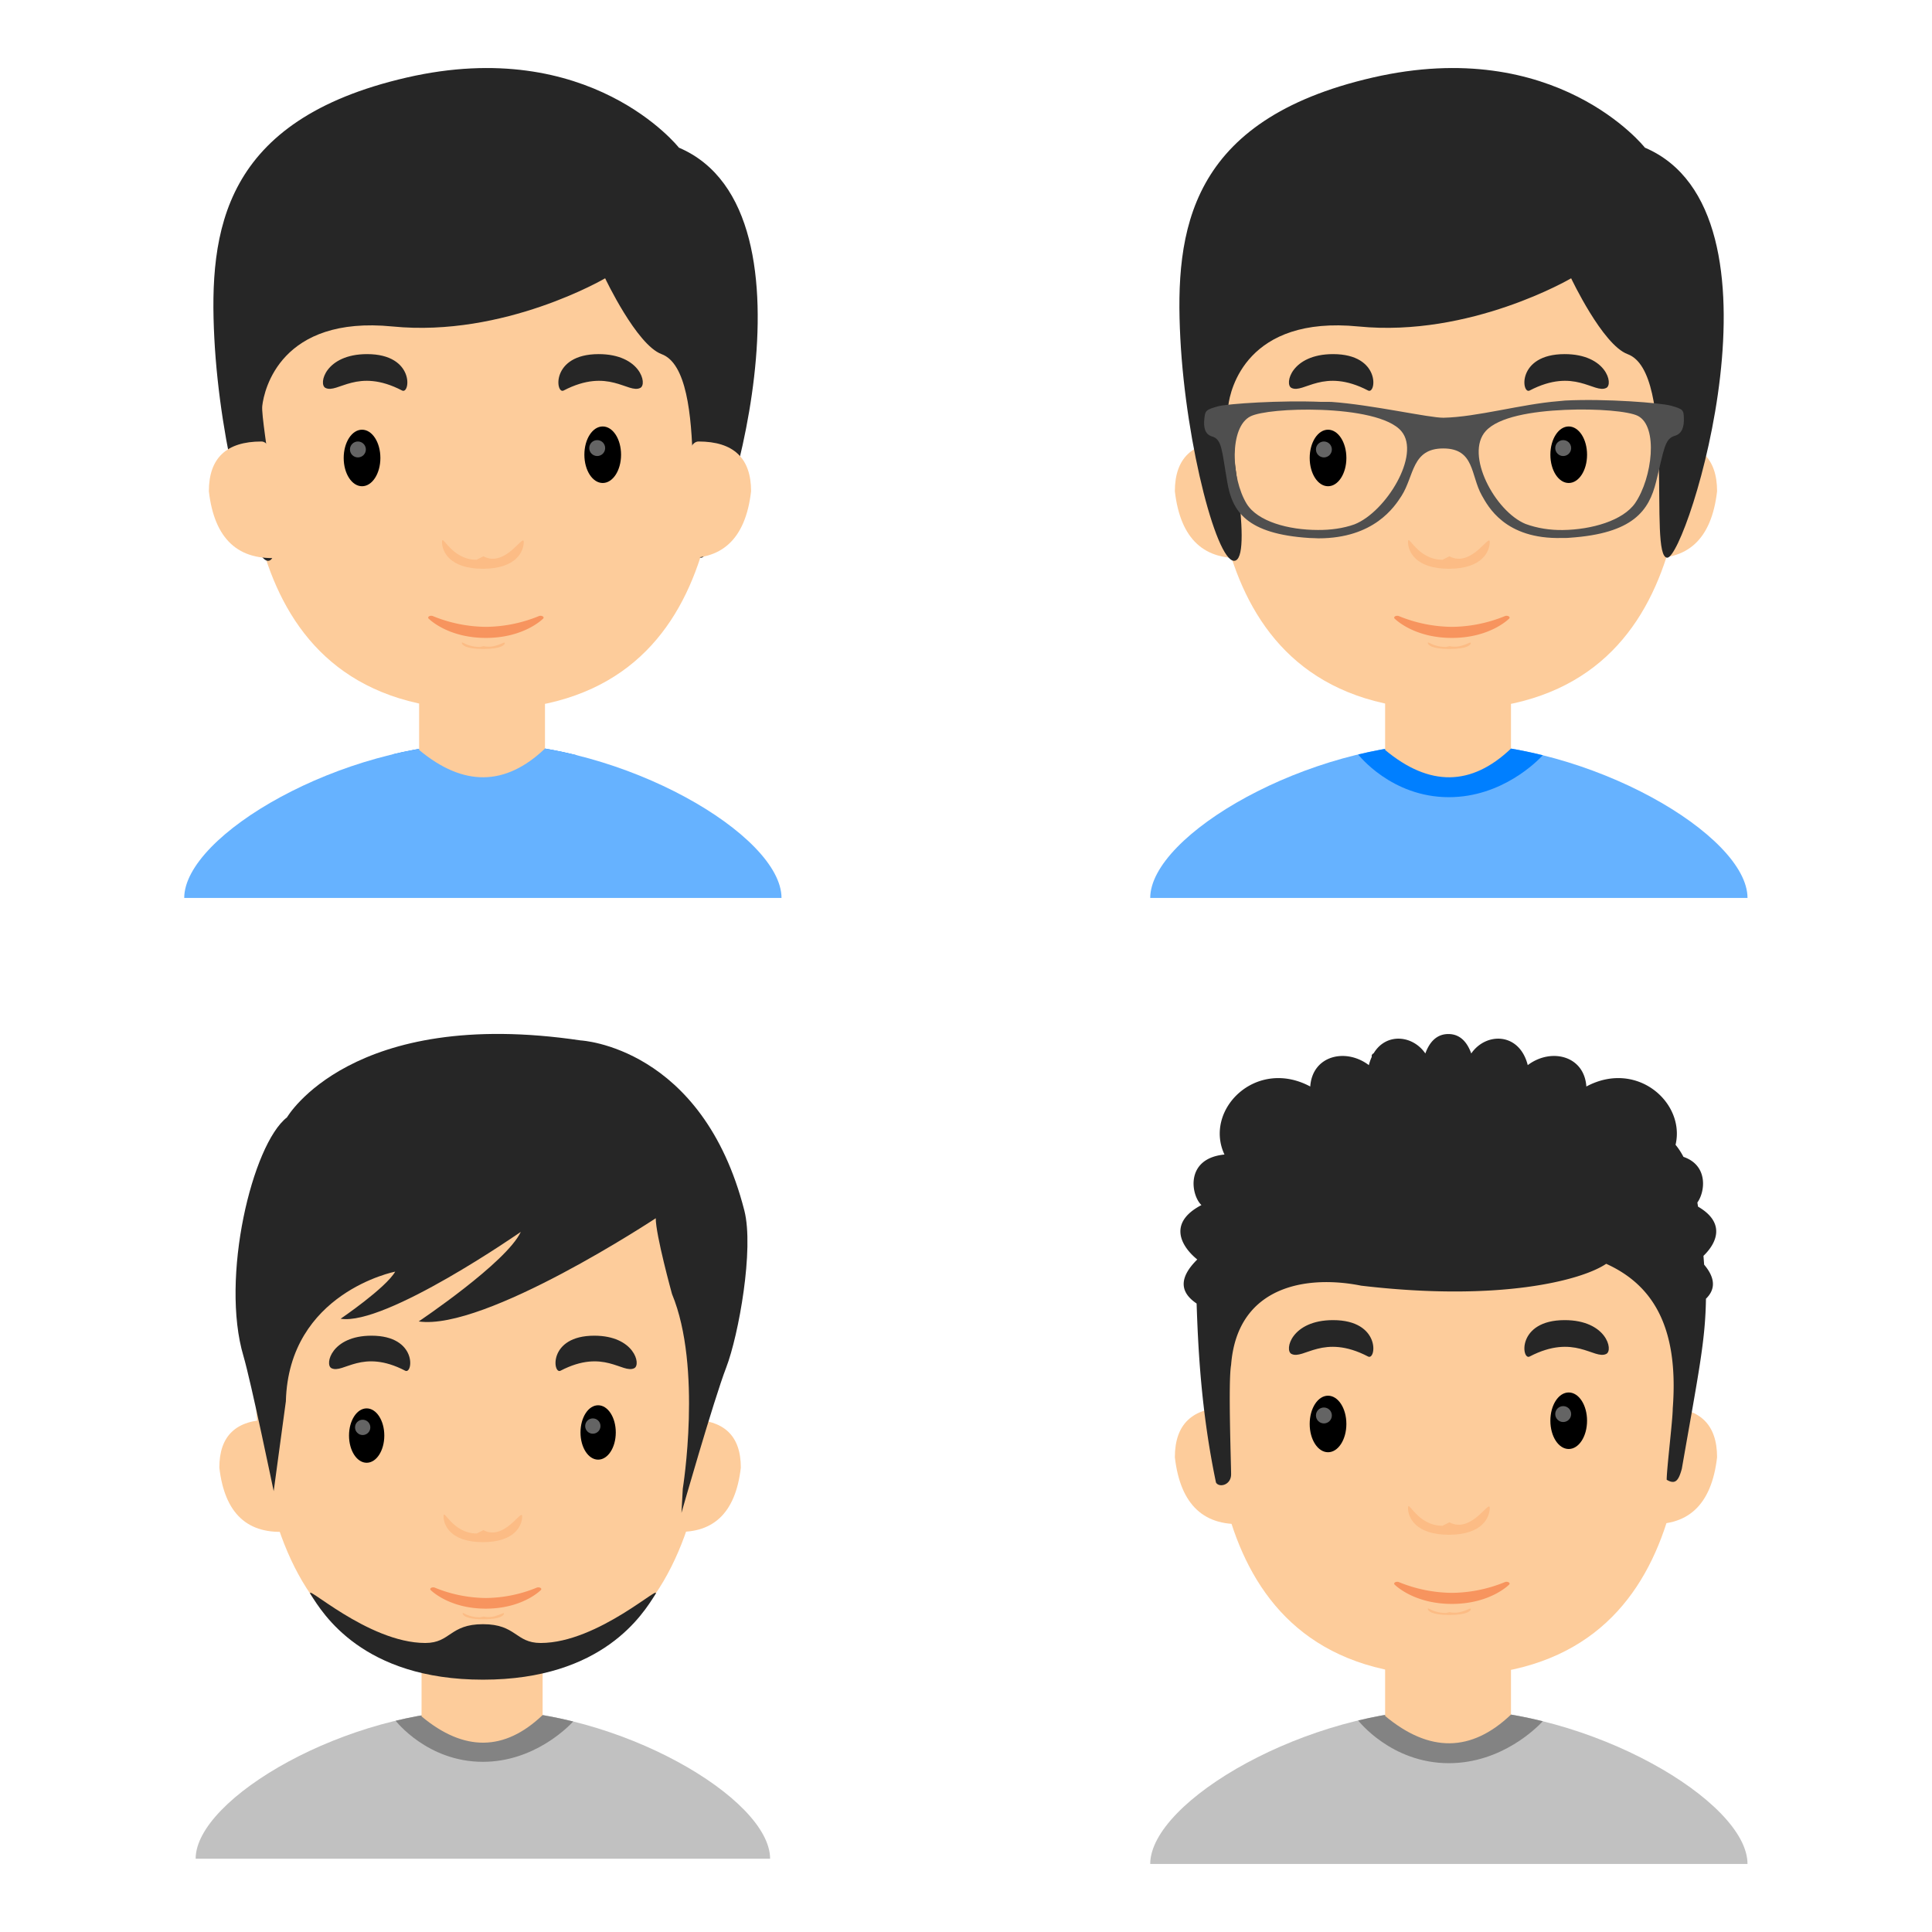
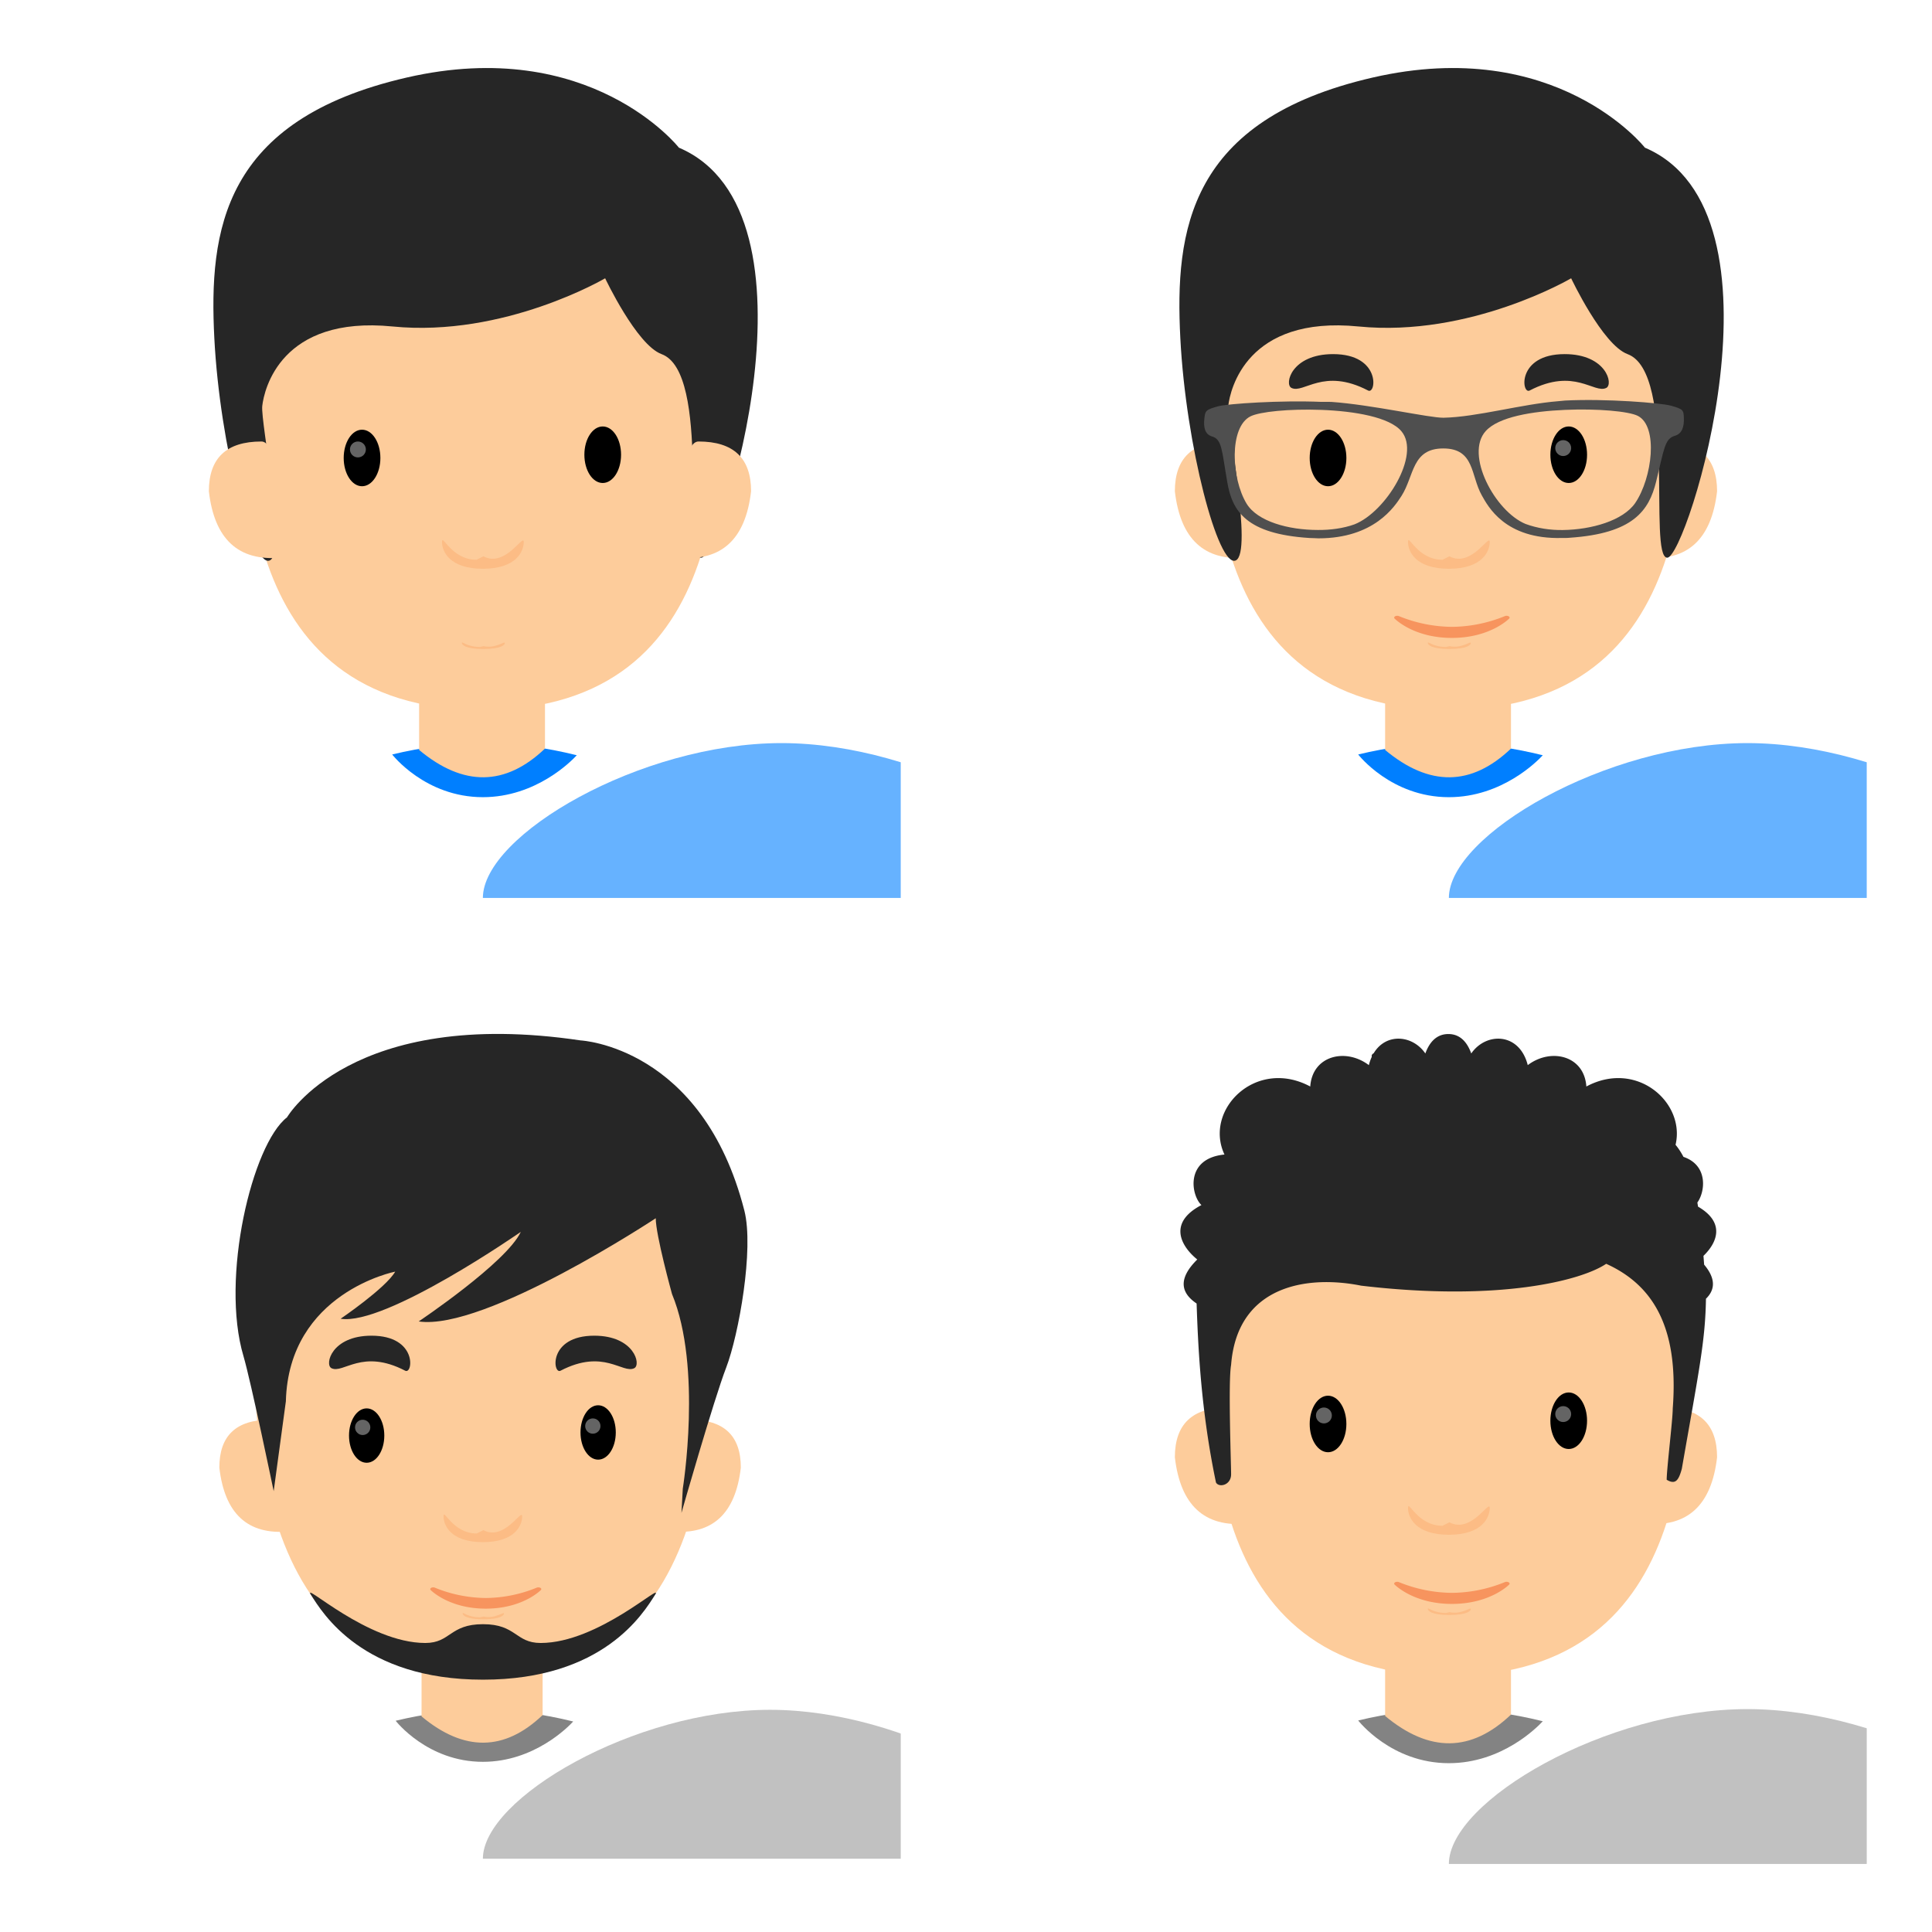
<svg xmlns="http://www.w3.org/2000/svg" xmlns:xlink="http://www.w3.org/1999/xlink" width="148" height="148">
  <style>.I{fill:#fdcc9b}.J{fill:#262626}.K{fill:#fcbc85}.L{stroke-linecap:round}.M{stroke-linejoin:round}.N{overflow:visible}.O{stroke:none}.P{fill:#646464}.Q{fill:#f7945e}</style>
  <g fill="#fff" fill-rule="evenodd" stroke="#000">
    <svg width="64" height="64" x="5" y="5" viewBox="0 0 109 151">
      <use xlink:href="#A" x=".5" y=".5" class="L M" />
      <symbol id="A" class="N">
        <g class="O">
          <use xlink:href="#C" class="I" />
          <use xlink:href="#D" class="J" />
          <use xlink:href="#E" class="K" />
          <use xlink:href="#F" fill="#007fff" />
          <path d="M89.405 14.388S73.412-5.936 40.171 1.727 4.44 29.382 5.44 48.832 12.3 90.41 15.452 89s-1.682-24.965-1.349-27.928 3.332-16.363 23.549-14.363S76.077 38 76.077 38s5.685 12.046 10.197 13.707c9.018 3.318 3.644 36.793 7.178 36.793s23.276-62.449-4.047-74.111z" class="J" />
          <use xlink:href="#B" fill="#000" />
          <use xlink:href="#G" fill="#66b2ff" />
          <use xlink:href="#B" x="43.5" y="-.586" fill="#000" />
          <g class="P">
            <circle cx="31.39" cy="68.937" r="1.438" />
-             <circle cx="74.64" cy="68.687" r="1.438" />
          </g>
          <use xlink:href="#H" class="I" />
          <use xlink:href="#I" class="I" />
          <use xlink:href="#J" class="K" />
          <use xlink:href="#K" class="I" />
-           <path d="M64.77 99.085a.84.84 0 0 0-.697-.019 25.76 25.76 0 0 1-9.552 1.933 25.85 25.85 0 0 1-9.552-1.933c-.21-.095-.502-.087-.697.019s-.239.283-.103.419c.142.143 3.532 3.496 10.353 3.496s10.212-3.352 10.353-3.496c.135-.137.092-.312-.103-.419" class="Q" />
        </g>
      </symbol>
      <defs>
        <path id="B" d="M28.822 70.476c0-2.831 1.478-5.109 3.315-5.109s3.315 2.279 3.315 5.109-1.479 5.109-3.315 5.109-3.315-2.279-3.315-5.109z" />
        <path id="C" d="M97.07 49.818c0-18.214-13.328-31.543-43.094-31.543S10.883 31.603 10.883 49.818s-3.11 66.196 43.094 66.196S97.07 68.033 97.07 49.818z" />
-         <path id="D" d="M25.524 57.814c2.206 1.103 5.748-3.748 13.855.472 1.478.769 2.36-6.58-6.33-6.58-7.525 0-8.858 5.442-7.525 6.108zm56.904 0c-2.206 1.103-5.748-3.748-13.855.472-1.478.769-2.36-6.58 6.331-6.58 7.524 0 8.857 5.442 7.524 6.108z" />
        <path id="E" d="M52.827 88.874c-4.61 0-6.237-4.871-6.237-3.205s1.333 4.832 7.386 4.832 7.386-3.165 7.386-4.832-3.285 4.705-7.285 2.58z" />
        <path id="F" d="M53.976 122.01c-5.433 0-10.997.759-16.39 2.055.036.048 5.982 7.719 16.39 7.719 9.638 0 16.045-6.569 16.974-7.58-5.575-1.384-11.344-2.195-16.974-2.195z" />
-         <path id="G" d="M53.976 149.999H0c0-11.329 28.431-27.989 53.976-27.989s53.976 16.66 53.976 27.989z" />
+         <path id="G" d="M53.976 149.999c0-11.329 28.431-27.989 53.976-27.989s53.976 16.66 53.976 27.989z" />
        <path id="H" d="M13.952 67.499q-9.5 0-9.5 9 1.5 13 13 12 0-21-3.5-21z" />
        <path id="I" d="M92.952 67.499q9.5 0 9.5 9-1.5 13-13 12 0-21 3.5-21z" />
        <path id="J" d="M53.462 104.63c-2.425 0-3.282-1.109-3.282-.73s.701 1.1 3.886 1.1 3.886-.721 3.886-1.1-1.728 1.071-3.833.587z" />
        <path id="K" d="M42.452 113.999v9.25q12 10 22.75-.25v-8.5z" />
        <path id="L" d="M53.976 122.011c-5.433 0-10.997.76-16.39 2.055.036.048 5.982 7.719 16.39 7.719 9.638 0 16.045-6.569 16.974-7.579-5.575-1.384-11.344-2.195-16.974-2.195z" />
        <path id="M" d="M25.524 57.814c2.206 1.103 5.748-3.748 13.856.472 1.478.769 2.36-6.58-6.331-6.58-7.525 0-8.858 5.442-7.525 6.108zm56.904 0c-2.206 1.103-5.748-3.748-13.855.472-1.478.769-2.36-6.58 6.331-6.58 7.524 0 8.857 5.442 7.524 6.108z" />
        <path id="N" d="M64.77 99.086a.84.84 0 0 0-.697-.019A25.76 25.76 0 0 1 54.521 101a25.85 25.85 0 0 1-9.552-1.933c-.21-.095-.502-.087-.697.019s-.239.283-.103.419C44.31 99.648 47.7 103 54.521 103s10.212-3.352 10.353-3.496c.135-.137.092-.312-.103-.419" />
      </defs>
    </svg>
    <svg width="64" height="64" x="79" y="5" viewBox="0 0 109 151">
      <use xlink:href="#O" x=".5" y=".5" class="L M" />
      <symbol id="O" class="N">
        <g class="O">
          <use xlink:href="#G" y="0.001" fill="#66b2ff" />
          <use xlink:href="#L" fill="#007fff" />
          <use xlink:href="#I" y="0.001" class="I" />
          <use xlink:href="#H" y="0.001" class="I" />
          <path d="M97.07 49.818c0-18.214-13.328-31.543-43.093-31.543S10.883 31.603 10.883 49.818s-3.11 66.196 43.094 66.196S97.07 68.033 97.07 49.818z" class="I" />
          <use xlink:href="#M" class="J" />
          <use xlink:href="#E" y="0.001" class="K" />
          <path d="M89.405 14.388S73.412-5.936 40.171 1.727 4.44 29.382 5.44 48.832 12.3 90.41 15.452 89s-1.682-24.965-1.349-27.928 3.332-16.363 23.549-14.363S76.077 38 76.077 38s5.685 12.046 10.198 13.707c9.018 3.318 3.644 36.793 7.177 36.793s23.276-62.449-4.047-74.111z" class="J" />
          <path d="M28.822 70.476c0-2.831 1.479-5.109 3.315-5.109s3.315 2.279 3.315 5.109-1.479 5.109-3.315 5.109-3.315-2.279-3.315-5.109zm43.5-.586c0-2.831 1.478-5.109 3.315-5.109s3.315 2.279 3.315 5.109-1.479 5.109-3.315 5.109-3.315-2.279-3.315-5.109z" fill="#000" />
          <g class="P">
-             <circle cx="31.39" cy="68.938" r="1.438" />
            <circle cx="74.64" cy="68.688" r="1.438" />
          </g>
          <use xlink:href="#J" class="K" />
          <use xlink:href="#K" y="0.001" class="I" />
          <use xlink:href="#N" class="Q" />
          <path d="M30.897 60.337l1.791.002c7.408.513 17.809 2.917 20.348 2.864 5.996-.124 14.078-2.458 20.702-2.988l1.25-.119c7.397-.373 17.332.429 19.11.924 2.241.627 2.307.787 2.352 2.281s-.287 2.785-1.645 3.173c-1.855.522-1.943 2.528-3.367 8.274-1.292 5.233-4.13 9.379-15.645 10.148-.431.053-1.003.04-1.4.04-10.309.261-13.363-5.761-14.466-7.704-2.031-3.607-1.269-8.486-6.978-8.478s-5.223 4.986-7.541 8.592c-1.238 1.919-4.937 7.656-15.01 7.654-.494-.007-1.012-.06-1.598-.06-11.46-.725-13.978-4.853-14.872-10.086-.994-5.737-.939-7.744-2.75-8.265-1.313-.38-1.557-1.662-1.402-3.165s.232-1.662 2.529-2.299c1.789-.46 11.275-1.099 18.591-.789zm0 1.447c6.017.221 12.412 1.313 14.521 3.885 3.5 4.217-2.794 14.533-8.479 16.796-2.009.735-4.428 1.049-6.637 1.024-5.267 0-10.918-1.51-12.894-4.772-2.772-4.579-3.158-13.817.706-15.761 1.667-.84 7.02-1.386 12.784-1.172zm44.09 0c5.808-.256 11.536.252 13.159 1.092 3.698 1.918 2.616 11.165-.497 15.753-2.208 3.182-7.883 4.8-13.061 4.87-2.321.037-4.633-.323-6.746-1.096-5.52-2.272-11.041-12.562-7.198-16.796 2.307-2.555 8.361-3.566 14.344-3.823z" fill="#4f4f4f" />
        </g>
      </symbol>
    </svg>
    <svg width="64" height="64" x="5" y="79" viewBox="0 0 109 157">
      <use xlink:href="#P" x=".5" y=".5" class="L M" />
      <symbol id="P" class="N">
        <g class="O">
          <use xlink:href="#G" y="5.001" fill="#c1c1c1" />
          <use xlink:href="#L" y="5" fill="#838383" />
          <use xlink:href="#I" y="5.001" class="I" />
          <use xlink:href="#H" y="5.001" class="I" />
          <path d="M97.07 46.505C97.07 26.003 83.742 11 53.976 11S10.883 26.002 10.883 46.505s-3.11 74.509 43.094 74.509S97.07 67.007 97.07 46.505z" class="I" />
          <use xlink:href="#M" y="5.001" class="J" />
          <use xlink:href="#E" y="5.001" class="K" />
          <path d="M28.822 75.476c0-2.831 1.479-5.109 3.315-5.109s3.315 2.279 3.315 5.109-1.479 5.109-3.315 5.109-3.315-2.279-3.315-5.109zm43.5-.585c0-2.831 1.478-5.109 3.315-5.109s3.315 2.279 3.315 5.109S77.474 80 75.637 80s-3.315-2.279-3.315-5.109z" fill="#000" />
          <g class="P">
            <circle cx="31.39" cy="73.938" r="1.438" />
            <circle cx="74.64" cy="73.688" r="1.438" />
          </g>
          <use xlink:href="#J" y="5" class="K" />
          <use xlink:href="#K" y="5.001" class="I" />
          <path d="M64.77 104.086a.84.84 0 0 0-.697-.019A25.76 25.76 0 0 1 54.521 106a25.85 25.85 0 0 1-9.552-1.933c-.21-.095-.502-.087-.697.019s-.239.283-.103.419c.142.143 3.532 3.496 10.353 3.496s10.212-3.352 10.353-3.496c.135-.137.092-.312-.103-.419" class="Q" />
          <path d="M54 121.348c-22.656 0-30.136-12.493-32.352-15.975-1.642-2.584 10.66 9.08 21.511 9.08 4.77 0 4.553-3.532 10.84-3.532s6.071 3.532 10.84 3.532c10.852 0 23.154-11.664 21.511-9.08-2.215 3.482-9.694 15.975-32.352 15.975zm37.545-35.897s3.694-22.77-2.028-36.58c0 0-3.07-11.121-3.053-14.236 0 0-32.098 21.217-44.546 19.394 0 0 16.49-11.056 19.185-16.829 0 0-25.416 17.691-33.858 16.322 0 0 8.467-5.751 10.259-8.853 0 0-20.019 3.924-20.55 24.375l-2.289 16.88S10.396 65.325 8.99 60.555c-4.371-14.685 1.635-39.811 8.177-44.878 0 0 12.092-20.857 55.196-14.456 0 0 22.872 1.114 30.752 31.976 1.839 7.206-1.062 23.367-3.413 29.497C97.36 68.767 91.295 90 91.295 90l.25-4.549z" class="J" />
        </g>
      </symbol>
    </svg>
    <svg width="64" height="64" x="79" y="79" viewBox="0 0 109 151">
      <use xlink:href="#Q" x=".5" y=".5" class="L M" />
      <symbol id="Q" class="N">
        <g class="O">
          <use xlink:href="#G" y="0.001" fill="#c1c1c1" />
          <use xlink:href="#F" y="0.001" fill="#838383" />
          <use xlink:href="#I" y="0.001" class="I" />
          <use xlink:href="#H" y="0.001" class="I" />
          <use xlink:href="#C" class="I" />
          <use xlink:href="#D" y="0.001" class="J" />
          <use xlink:href="#E" y="0.001" class="K" />
          <path d="M28.821 70.476c0-2.831 1.478-5.109 3.315-5.109s3.315 2.279 3.315 5.109-1.479 5.109-3.315 5.109-3.315-2.279-3.315-5.109zm43.5-.585c0-2.831 1.478-5.109 3.315-5.109s3.315 2.279 3.315 5.109S77.473 75 75.636 75s-3.315-2.279-3.315-5.109z" fill="#000" />
          <g class="P">
            <circle cx="31.39" cy="68.938" r="1.438" />
            <circle cx="74.64" cy="68.688" r="1.438" />
          </g>
          <use xlink:href="#J" class="K" />
          <use xlink:href="#K" y="0.001" class="I" />
          <use xlink:href="#N" class="Q" />
          <path d="M100.113 41.68c2.389 2.833 1.732 4.796.329 6.162-.118 7.618-1.266 13.012-4.363 30.741-.547 1.976-1.093 2.964-2.734 1.976 0-1.976 1.094-10.87 1.093-12.846.303-3.975.186-7.455-.329-10.494-1.341-7.916-5.378-12.836-11.699-15.692-4.374 2.964-19.135 6.917-44.284 3.953-9.232-1.854-20.87-.229-23.178 11.809-.152.794-.264 1.633-.331 2.519-.547 2.964 0 17.787 0 19.763s-2.187 2.47-2.734 1.482c-2.74-13.087-3.238-24.656-3.5-32.348-2.09-1.417-3.836-3.715-.351-7.474.147-.159.303-.32.469-.483a12.1 12.1 0 0 1-.526-.453c-2.738-2.5-4.412-6.408 1.282-9.383-1.891-1.757-3.026-8.431 4.16-9.133C9.635 13.7 19.091 4.215 28.924 9.485c.378-5.621 6.429-7.026 10.59-3.864.14-.554.32-1.057.532-1.511-.066-.256.031-.472.337-.634 2.255-3.753 7.061-3.291 9.342.037C50.482 1.405 51.805 0 53.885 0s3.381 1.405 4.137 3.513C60.67-.351 66.721-.351 68.234 5.62c4.16-3.161 10.212-1.756 10.59 3.864 9.126-4.89 17.927 2.928 16.122 10.536.534.645 1.008 1.375 1.431 2.181 4.488 1.528 3.938 6.277 2.511 8.254l.124.743c4.924 2.854 3.499 6.468.98 8.891l.12 1.589z" class="J" />
        </g>
      </symbol>
    </svg>
  </g>
</svg>